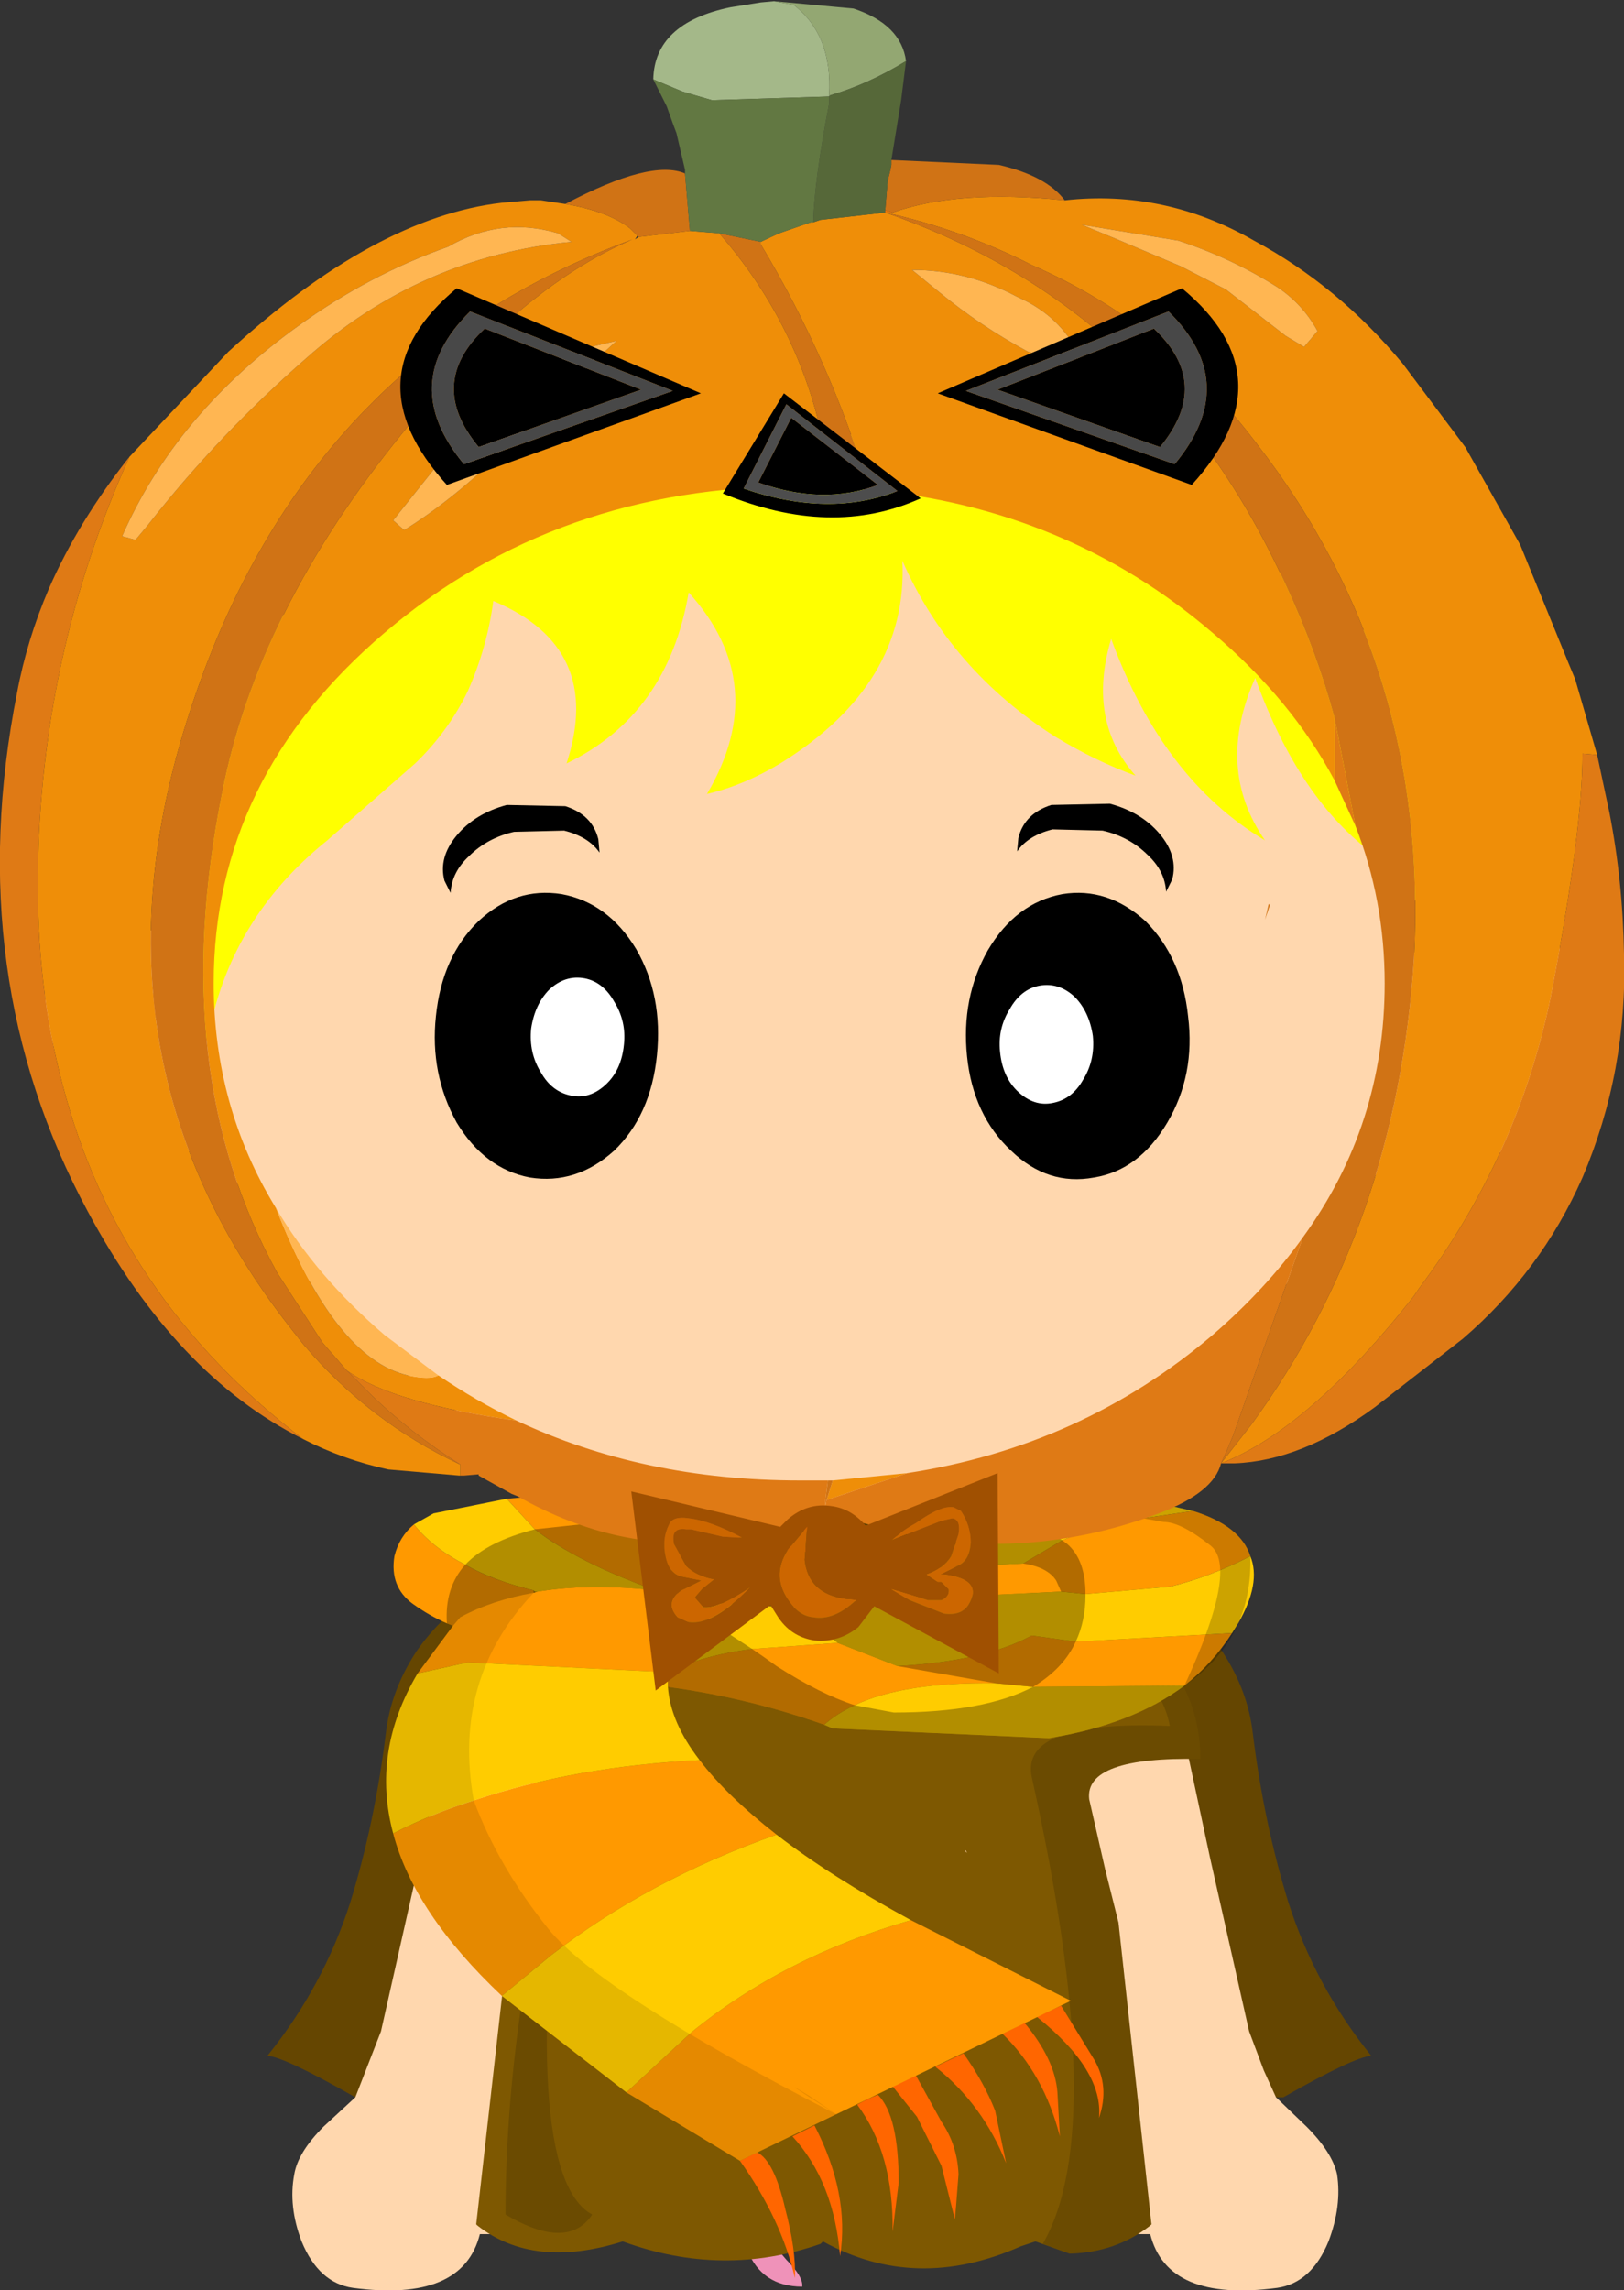
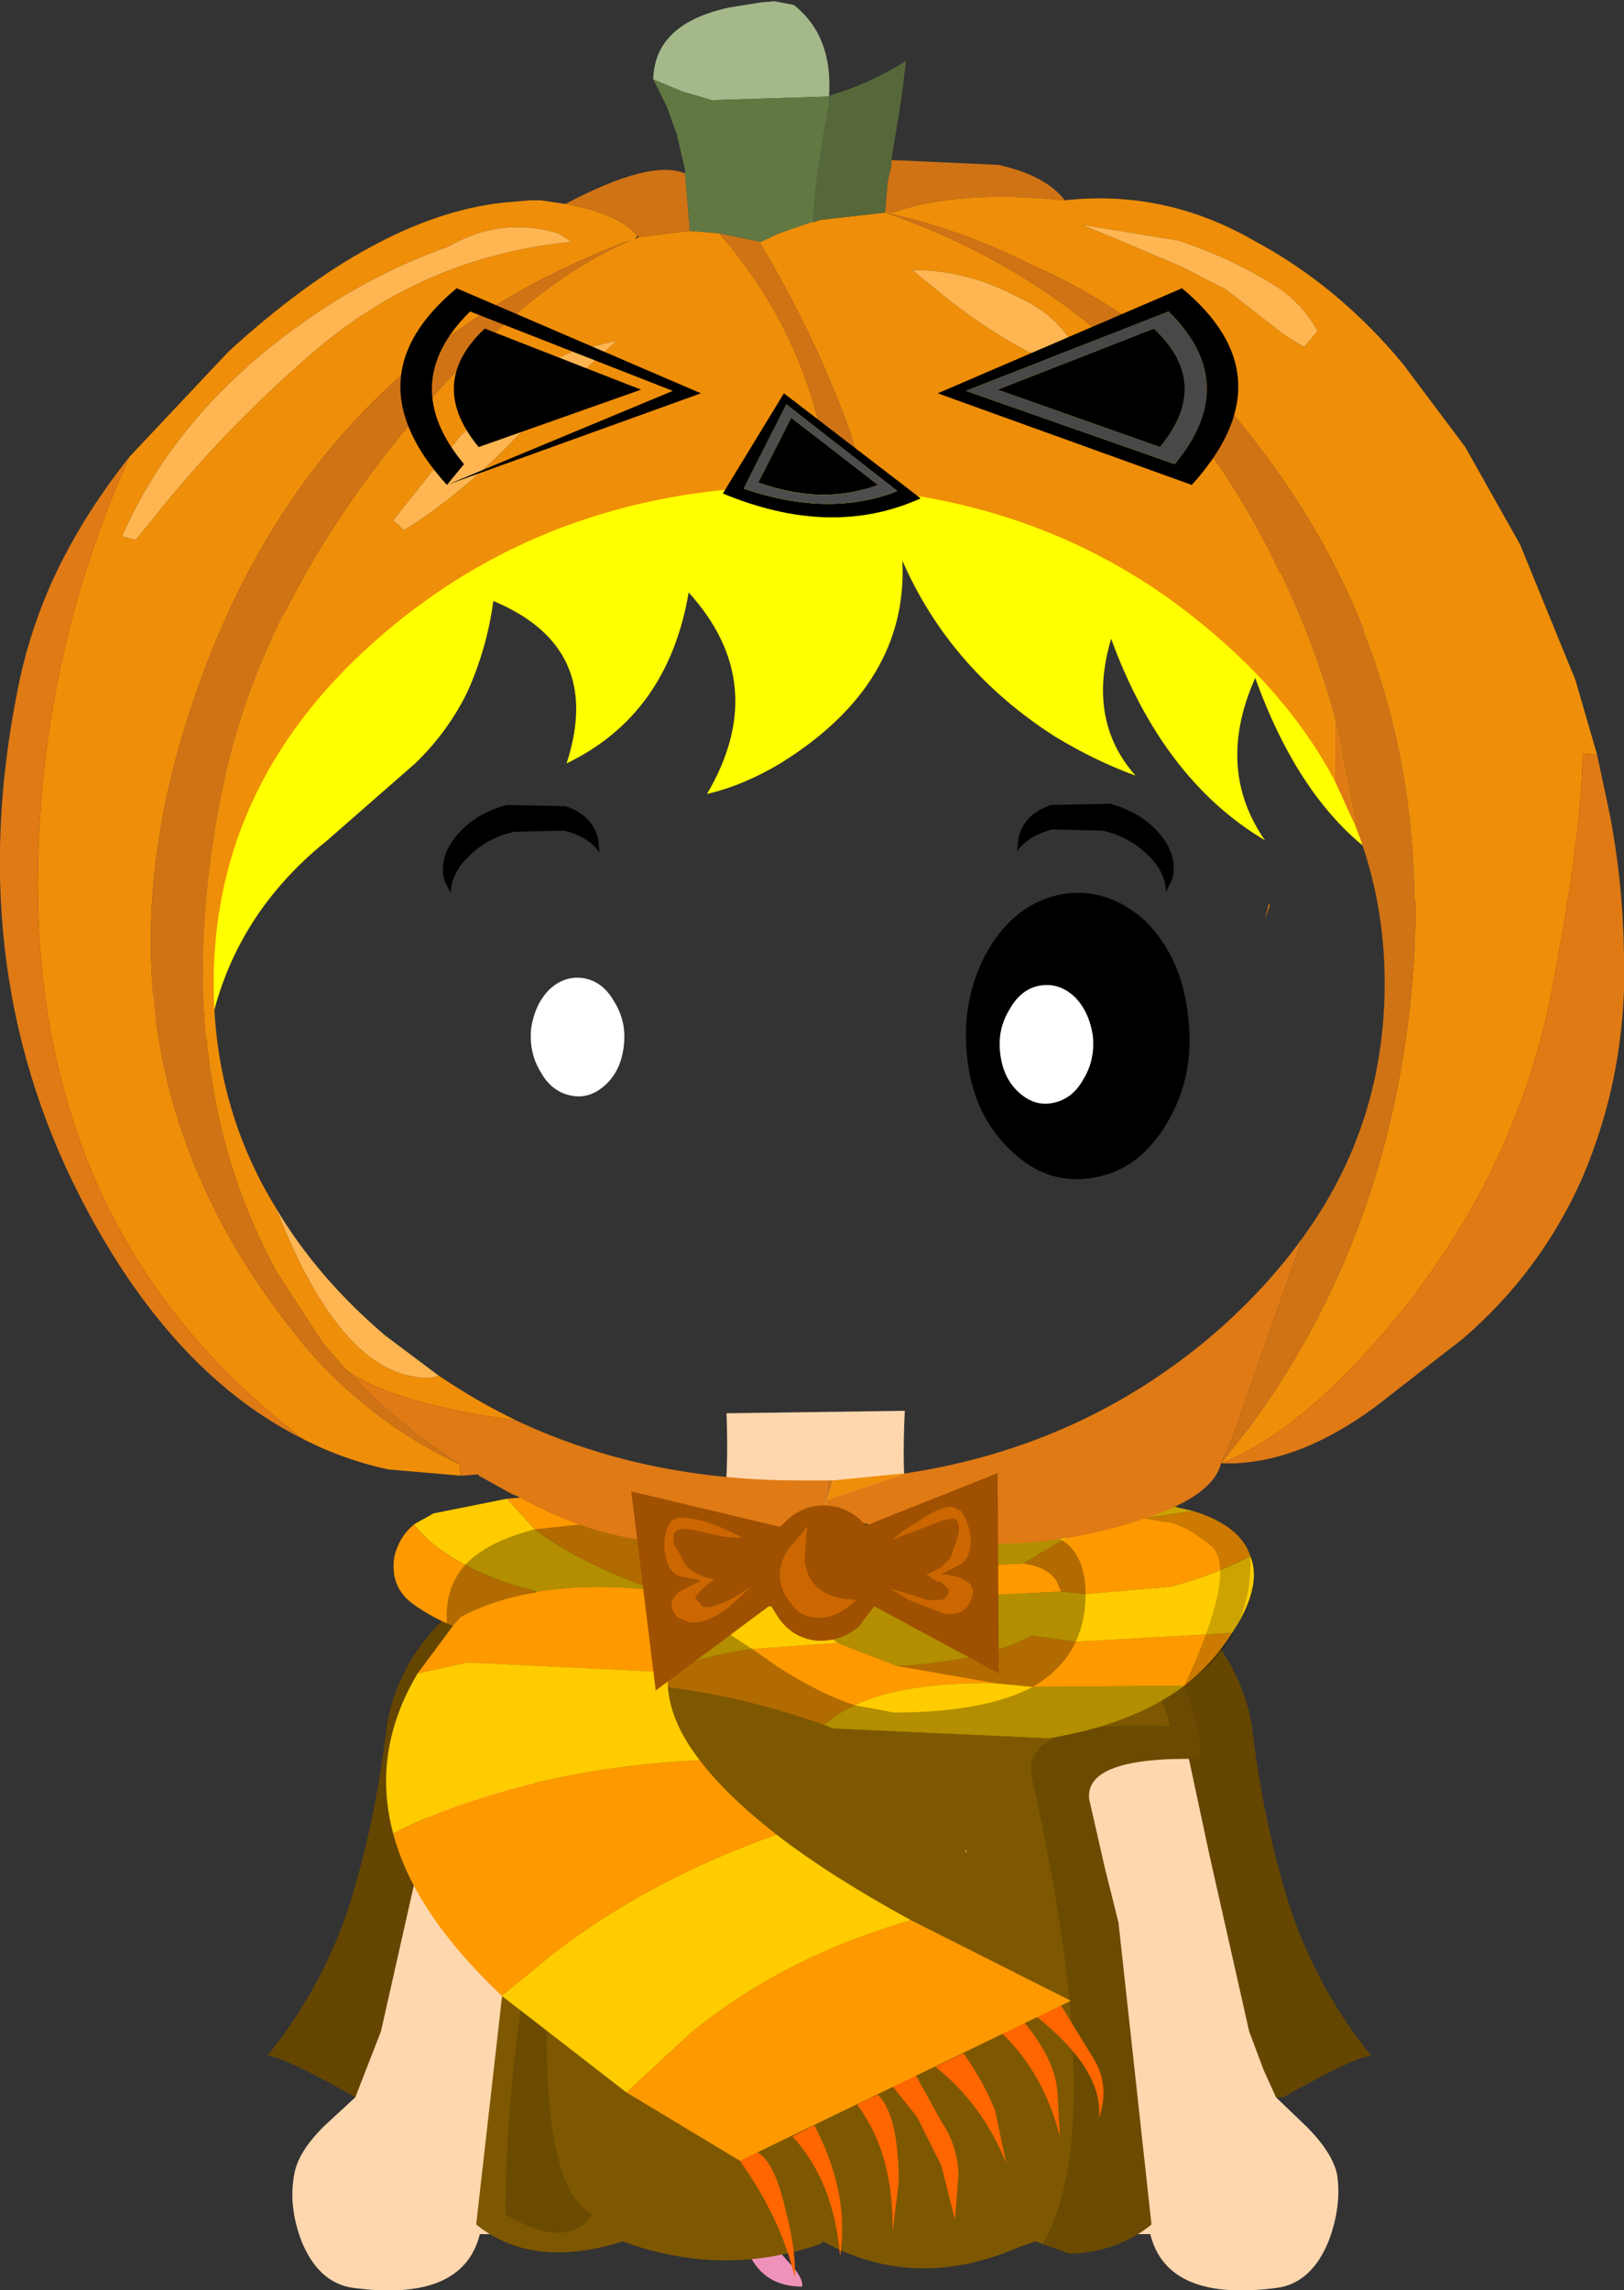
<svg xmlns="http://www.w3.org/2000/svg" height="93.75px" width="66.5px">
  <rect width="100%" height="100%" fill="#333333" stroke="none" />
  <g transform="matrix(1.0, 0.0, 0.0, 1.0, 33.2, 60.6)">
    <path d="M19.35 25.25 L-18.65 25.25 Q-21.55 23.6 -22.25 23.55 -19.95 20.7 -18.85 17.25 -17.85 14.0 -17.4 10.35 -17.2 8.6 -16.15 7.0 -14.15 4.1 -9.55 2.7 L-9.4 1.7 -9.0 0.8 9.7 0.8 10.1 1.7 10.3 2.9 Q14.85 4.1 16.85 7.0 17.9 8.6 18.1 10.35 18.55 14.0 19.55 17.25 20.65 20.7 22.95 23.55 22.25 23.6 19.35 25.25" fill="#654601" fill-rule="evenodd" stroke="none" />
    <path d="M-7.85 4.55 Q-4.95 3.75 -4.0 2.4 -3.3 1.35 -3.45 -2.75 L3.85 -2.85 Q3.65 1.35 4.35 2.4 5.3 3.75 8.2 4.55 L12.15 5.7 Q14.5 7.0 14.8 8.2 L16.35 15.45 17.95 22.55 18.55 24.15 19.05 25.25 20.3 26.45 Q21.35 27.5 21.55 28.4 21.75 29.7 21.2 31.15 20.5 32.85 19.1 33.05 14.6 33.65 13.9 30.85 L-13.55 30.85 Q-14.25 33.65 -18.75 33.05 -20.15 32.85 -20.85 31.15 -21.4 29.7 -21.15 28.4 -21.0 27.5 -19.95 26.45 L-18.65 25.25 -17.6 22.55 -16.0 15.45 -14.45 8.2 Q-14.15 7.0 -11.8 5.7 L-7.85 4.55" fill="#ffd7ae" fill-rule="evenodd" stroke="none" />
-     <path d="M24.25 -33.7 L24.7 -21.6 26.6 -22.45 Q29.85 -23.6 30.65 -21.8 31.0 -21.05 31.0 -19.95 30.95 -18.6 30.3 -16.8 29.15 -13.4 27.5 -13.15 25.3 -12.85 24.25 -14.2 18.35 -4.7 8.25 -0.3 -1.8 4.05 -11.75 -1.2 -20.15 -5.7 -24.65 -14.2 -25.7 -12.85 -27.9 -13.15 -29.55 -13.4 -30.7 -16.8 -31.3 -18.55 -31.35 -19.8 L-31.35 -19.95 Q-31.4 -21.05 -31.0 -21.8 -30.5 -22.95 -28.85 -22.85 L-26.95 -22.5 -24.75 -21.6 Q-25.3 -31.1 -24.2 -32.05 -21.35 -35.2 -15.1 -37.15 -9.25 -38.9 -1.9 -39.15 5.5 -39.4 12.3 -38.0 19.55 -36.6 24.25 -33.7 M27.7 -18.7 L27.25 -19.8 27.4 -19.85 Q29.35 -20.0 29.35 -18.7 29.9 -19.0 29.75 -19.7 L29.35 -20.5 Q28.75 -21.45 27.25 -20.5 L25.95 -19.6 25.9 -19.5 Q26.6 -18.55 26.75 -17.15 26.9 -15.75 25.6 -14.75 28.75 -15.6 27.7 -18.7 M27.1 -20.9 L27.05 -20.9 27.15 -20.7 27.1 -20.9 M-30.1 -20.35 L-30.35 -19.7 Q-30.55 -19.0 -29.95 -18.7 L-29.8 -19.35 Q-29.4 -20.0 -28.05 -19.85 L-27.8 -19.8 -28.25 -18.7 Q-29.4 -15.6 -26.25 -14.75 -27.5 -15.75 -27.35 -17.15 -27.2 -18.55 -26.5 -19.5 L-26.5 -19.6 -27.55 -20.4 -27.8 -20.5 Q-29.4 -21.45 -29.95 -20.5 L-30.1 -20.35" fill="#ffd7ae" fill-rule="evenodd" stroke="none" />
    <path d="M27.7 -18.7 Q28.75 -15.6 25.6 -14.75 26.9 -15.75 26.75 -17.15 26.6 -18.55 25.9 -19.5 L25.95 -19.6 27.25 -20.5 Q28.75 -21.45 29.35 -20.5 L29.75 -19.7 Q29.9 -19.0 29.35 -18.7 29.35 -20.0 27.4 -19.85 L27.25 -19.8 27.7 -18.7 M-30.1 -20.35 L-29.95 -20.5 Q-29.4 -21.45 -27.8 -20.5 L-27.55 -20.4 -26.5 -19.6 -26.5 -19.5 Q-27.2 -18.55 -27.35 -17.15 -27.5 -15.75 -26.25 -14.75 -29.4 -15.6 -28.25 -18.7 L-27.8 -19.8 -28.05 -19.85 Q-29.4 -20.0 -29.8 -19.35 L-29.95 -18.7 Q-30.55 -19.0 -30.35 -19.7 L-30.1 -20.35" fill="#feaf61" fill-rule="evenodd" stroke="none" />
    <path d="M25.0 -32.9 Q26.5 -31.45 27.1 -28.6 28.15 -23.55 25.15 -18.8 26.15 -23.4 23.1 -25.6 20.0 -27.85 18.2 -32.85 16.55 -29.15 18.6 -26.2 14.4 -28.7 12.3 -34.45 11.3 -31.1 13.3 -28.85 11.65 -29.45 10.0 -30.45 5.7 -33.2 3.75 -37.65 4.0 -32.6 -1.25 -29.35 -2.75 -28.45 -4.25 -28.1 -1.6 -32.6 -5.0 -36.35 -5.85 -31.35 -10.0 -29.35 -8.45 -34.1 -13.0 -36.0 -13.25 -34.1 -14.05 -32.3 -14.85 -30.65 -16.2 -29.35 L-19.8 -26.2 Q-23.85 -22.95 -24.7 -18.0 -27.35 -21.95 -26.65 -26.35 -25.95 -30.75 -24.5 -33.0 L-22.2 -34.95 Q-14.1 -41.55 -5.4 -42.75 -1.7 -43.25 2.1 -42.75 L5.3 -42.25 11.0 -40.8 Q15.45 -39.4 19.25 -37.15 L22.1 -35.25 25.0 -32.9" fill="#ffff00" fill-rule="evenodd" stroke="none" />
-     <path d="M-7.15 -21.75 Q-6.05 -19.85 -6.3 -17.4 -6.55 -14.95 -8.05 -13.5 -9.6 -12.1 -11.5 -12.4 -13.35 -12.75 -14.5 -14.65 -15.6 -16.65 -15.35 -19.0 -15.1 -21.45 -13.6 -22.9 -12.1 -24.3 -10.2 -24.0 -8.3 -23.65 -7.15 -21.75" fill="#000000" fill-rule="evenodd" stroke="none" />
    <path d="M-7.65 -17.85 Q-7.75 -16.8 -8.4 -16.2 -9.05 -15.6 -9.8 -15.75 -10.6 -15.9 -11.05 -16.7 -11.55 -17.5 -11.45 -18.5 -11.3 -19.5 -10.7 -20.1 -10.05 -20.7 -9.25 -20.55 -8.5 -20.4 -8.05 -19.6 -7.55 -18.8 -7.65 -17.85" fill="#ffffff" fill-rule="evenodd" stroke="none" />
    <path d="M7.25 -21.7 Q6.15 -19.75 6.4 -17.35 6.65 -14.95 8.2 -13.5 9.7 -12.05 11.6 -12.4 13.45 -12.7 14.6 -14.65 15.75 -16.6 15.45 -19.0 15.2 -21.4 13.7 -22.9 12.15 -24.3 10.3 -24.0 8.4 -23.65 7.25 -21.7" fill="#000000" fill-rule="evenodd" stroke="none" />
    <path d="M7.75 -17.55 Q7.85 -16.5 8.5 -15.9 9.15 -15.3 9.9 -15.45 10.7 -15.6 11.15 -16.4 11.65 -17.2 11.55 -18.2 11.4 -19.2 10.8 -19.8 10.15 -20.4 9.35 -20.25 8.6 -20.1 8.15 -19.3 7.65 -18.5 7.75 -17.55" fill="#ffffff" fill-rule="evenodd" stroke="none" />
    <path d="M0.9 28.6 Q2.6 29.65 1.9 31.45 2.25 29.9 0.95 29.15 -0.4 28.35 -1.45 29.65 -2.0 30.35 -1.8 30.95 L-1.0 31.9 Q-0.3 32.6 -0.35 33.0 -2.0 33.0 -2.6 31.5 -3.2 29.95 -2.1 28.85 -0.8 27.5 0.9 28.6" fill="#ef92b9" fill-rule="evenodd" stroke="none" />
    <path d="M15.95 11.4 Q11.2 11.3 11.4 13.05 L12.05 15.9 12.6 18.1 13.95 30.45 13.9 30.5 Q12.5 31.6 10.6 31.65 L9.2 31.15 8.6 31.35 Q4.3 33.25 0.5 31.15 L0.4 31.25 Q-3.6 32.65 -7.7 31.15 -11.35 32.3 -13.65 30.5 L-13.7 30.45 -12.3 18.1 -11.75 15.9 -11.15 13.05 Q-10.95 11.3 -15.65 11.4 -15.7 8.5 -13.5 6.5 -11.3 4.5 -8.15 4.5 -4.4 0.8 1.0 1.35 6.35 1.9 8.4 4.5 11.55 4.5 13.75 6.5 15.95 8.5 15.95 11.4 M6.4 15.25 L6.35 15.15 6.3 15.15 6.4 15.25" fill="#7e5801" fill-rule="evenodd" stroke="none" />
    <path d="M1.0 1.35 Q5.95 1.85 8.1 4.15 5.05 2.7 0.6 1.3 L1.0 1.35" fill="#000000" fill-opacity="0.302" fill-rule="evenodd" stroke="none" />
    <path d="M15.95 11.4 Q11.2 11.3 11.4 13.05 L12.05 15.9 12.6 18.1 13.95 30.45 13.9 30.5 Q12.5 31.6 10.6 31.65 L9.5 31.25 Q12.25 26.5 9.05 12.15 8.55 9.8 14.7 10.05 14.2 7.2 8.8 4.5 11.7 4.6 13.75 6.5 15.95 8.5 15.95 11.4" fill="#000000" fill-opacity="0.153" fill-rule="evenodd" stroke="none" />
    <path d="M-7.35 5.3 Q-12.85 6.9 -14.05 9.0 -12.25 5.0 -7.8 5.25 L-7.35 5.3 M-8.95 30.05 Q-9.95 31.55 -12.5 30.05 -12.5 22.05 -10.05 12.7 -12.0 28.4 -8.95 30.05" fill="#000000" fill-opacity="0.153" fill-rule="evenodd" stroke="none" />
    <path d="M0.3 2.05 L-4.4 2.2 Q-4.7 1.95 -5.0 1.8 L-1.7 1.5 Q0.65 1.65 0.3 2.05 M1.9 25.55 Q2.35 25.3 2.75 25.15 3.6 26.0 3.6 28.75 L3.35 30.75 Q3.4 27.55 1.9 25.55 M-0.75 26.85 L0.15 26.4 Q1.6 29.2 1.2 31.75 0.95 28.7 -0.75 26.85 M5.1 24.0 L6.25 23.45 Q7.1 24.65 7.55 25.8 L8.0 27.95 Q7.05 25.55 5.1 24.0 M11.8 26.1 Q12.0 24.15 9.25 21.95 L10.25 21.5 11.6 23.7 Q12.25 24.8 11.8 26.1 M10.2 26.85 Q9.55 24.3 7.85 22.65 L8.75 22.2 Q10.0 23.7 10.1 25.05 L10.2 26.85 M-2.9 27.85 L-2.2 27.5 Q-1.5 27.85 -1.05 29.8 -0.6 31.5 -0.65 32.65 -1.2 30.25 -2.9 27.85 M-4.4 0.4 L-4.0 0.4 -3.95 0.4 Q-1.9 0.4 -0.95 1.05 -4.45 0.45 -6.55 1.05 L-6.9 0.95 -7.65 0.75 Q-10.05 0.6 -4.4 0.4 M-3.05 3.05 L-3.7 2.6 Q-0.4 2.5 0.65 3.05 -2.0 2.6 -3.05 3.05 M3.35 24.8 L4.3 24.35 5.35 26.25 Q6.0 27.2 6.05 28.4 L5.95 29.7 5.9 30.25 5.35 28.05 4.35 26.05 3.35 24.8" fill="#ff6600" fill-rule="evenodd" stroke="none" />
    <path d="M-11.3 0.65 L-7.65 0.75 -6.9 0.95 -6.55 1.05 -5.7 1.4 -5.0 1.8 Q-4.7 1.95 -4.4 2.2 L-3.75 2.6 -3.7 2.6 -3.05 3.05 -4.95 3.0 Q-5.7 3.0 -5.7 3.75 -5.7 4.3 -5.2 4.45 L-4.75 4.75 -4.35 5.0 -4.7 5.4 Q-5.75 6.55 -5.85 7.85 L-14.05 7.45 -16.1 7.9 -14.65 5.95 -14.9 5.85 Q-15.6 5.55 -16.3 5.05 -17.25 4.35 -17.05 3.1 -16.85 2.3 -16.25 1.8 -15.5 2.75 -14.15 3.45 -13.0 4.1 -11.35 4.5 L-11.35 4.6 -11.2 4.55 Q-9.05 4.2 -6.35 4.5 -9.55 3.35 -11.3 2.0 L-12.45 0.75 -11.3 0.65 M8.95 6.4 L9.05 6.35 10.85 6.6 17.25 6.25 Q16.45 7.5 15.3 8.4 L9.1 8.45 7.55 8.3 Q3.8 8.25 1.8 9.2 1.05 9.55 0.55 10.0 -2.55 8.9 -5.85 8.45 L-5.85 7.85 Q-4.4 7.15 -2.4 6.9 L1.1 6.65 3.55 7.6 Q7.05 7.4 8.95 6.4 M8.7 3.4 L10.3 2.45 Q11.6 1.9 13.6 1.55 L15.65 1.25 Q17.6 1.85 18.0 3.1 16.35 3.95 14.7 4.35 L11.25 4.65 10.25 4.55 1.0 5.0 Q2.95 4.6 4.55 3.6 L8.7 3.4 M-13.8 13.1 Q-9.65 11.7 -4.55 11.45 -3.45 12.9 -1.4 14.5 -6.65 16.35 -10.65 19.45 L-12.65 21.1 Q-16.25 17.7 -17.1 14.45 -15.55 13.65 -13.8 13.1 M-4.9 22.6 Q-1.1 19.5 4.1 18.0 L10.65 21.3 -2.9 27.85 -7.55 25.05 -4.9 22.6" fill="#ff9900" fill-rule="evenodd" stroke="none" />
    <path d="M18.0 3.1 Q18.45 4.2 17.5 5.85 L17.25 6.25 10.85 6.6 9.05 6.35 8.95 6.4 Q7.05 7.4 3.55 7.6 L1.1 6.65 -2.4 6.9 Q-4.4 7.15 -5.85 7.85 -5.75 6.55 -4.7 5.4 L-4.35 5.0 -0.85 5.2 1.0 5.0 10.25 4.55 11.25 4.65 14.7 4.35 Q16.35 3.95 18.0 3.1 M8.65 1.4 L8.6 1.3 Q10.25 0.75 12.0 0.75 L14.55 1.0 15.65 1.25 13.6 1.55 Q11.6 1.9 10.3 2.45 L8.7 3.4 4.55 3.6 5.5 2.95 Q6.8 1.95 8.25 1.4 L8.65 1.4 M4.1 18.0 Q-1.1 19.5 -4.9 22.6 L-7.55 25.05 -12.65 21.1 -10.65 19.45 Q-6.65 16.35 -1.4 14.5 0.8 16.2 4.1 18.0 M1.8 9.2 Q3.8 8.25 7.55 8.3 L9.1 8.45 15.3 8.4 Q13.15 10.0 9.75 10.55 L0.9 10.15 0.55 10.0 Q1.05 9.55 1.8 9.2 M-16.1 7.9 L-14.05 7.45 -5.85 7.85 -5.85 8.45 Q-5.75 9.9 -4.55 11.45 -9.65 11.7 -13.8 13.1 -15.55 13.65 -17.1 14.45 -18.0 11.1 -16.1 7.9 M-11.2 4.55 L-11.3 4.55 -11.35 4.5 Q-13.0 4.1 -14.15 3.45 -15.5 2.75 -16.25 1.8 L-15.45 1.35 -12.45 0.75 -11.3 2.0 Q-9.55 3.35 -6.35 4.5 -9.05 4.2 -11.2 4.55" fill="#ffcc00" fill-rule="evenodd" stroke="none" />
    <path d="M10.05 4.1 Q9.7 3.55 8.7 3.4 L4.55 3.6 5.5 2.95 Q6.8 1.95 8.25 1.4 L8.65 1.4 10.3 2.45 10.5 2.6 Q11.25 3.25 11.25 4.65 L11.25 4.7 Q11.25 5.75 10.85 6.6 10.35 7.7 9.1 8.45 L15.3 8.4 Q13.15 10.0 9.75 10.55 L0.9 10.15 0.55 10.0 Q-2.55 8.9 -5.85 8.45 L-5.85 7.85 Q-5.75 6.55 -4.7 5.4 L-2.4 6.9 Q-1.95 7.2 -1.4 7.6 0.4 8.75 1.8 9.2 L3.4 9.5 Q7.1 9.5 9.1 8.45 L7.55 8.3 3.55 7.6 1.1 6.65 -0.85 5.2 1.0 5.0 10.25 4.55 10.05 4.1 M-11.3 4.55 L-11.35 4.5 -11.35 4.6 Q-13.05 4.9 -14.35 5.6 L-14.65 5.95 -14.9 5.85 Q-15.0 4.4 -14.15 3.45 -13.25 2.5 -11.3 2.0 L-5.7 1.4 -4.4 2.2 -3.05 3.05 -4.95 3.0 Q-5.7 3.0 -5.7 3.75 -5.7 4.3 -5.2 4.45 L-4.75 4.75 -6.35 4.5 Q-9.05 4.2 -11.2 4.55 L-11.3 4.55" fill="#000000" fill-opacity="0.302" fill-rule="evenodd" stroke="none" />
    <path d="M16.35 2.65 Q15.15 1.7 14.45 1.7 L13.6 1.55 Q13.0 1.0 12.0 0.75 L14.55 1.0 15.65 1.25 Q17.6 1.85 18.0 3.1 18.1 6.5 15.3 8.4 17.55 3.55 16.35 2.65" fill="#000000" fill-opacity="0.2" fill-rule="evenodd" stroke="none" />
-     <path d="M-10.75 18.35 Q-8.65 20.95 1.05 25.95 -1.7 24.2 -0.05 25.2 L1.05 25.95 -2.9 27.85 -7.55 25.05 -12.65 21.1 Q-16.25 17.7 -17.1 14.45 -18.0 11.1 -16.1 7.9 L-14.65 5.95 -14.35 5.6 Q-13.05 4.9 -11.35 4.6 -14.7 8.15 -13.8 13.1 -12.8 15.8 -10.75 18.35" fill="#000000" fill-opacity="0.102" fill-rule="evenodd" stroke="none" />
    <path d="M-10.05 -27.6 Q-8.95 -27.25 -8.7 -26.25 L-8.65 -25.7 Q-9.1 -26.35 -10.1 -26.6 L-12.15 -26.55 Q-13.25 -26.3 -14.0 -25.55 -14.7 -24.9 -14.75 -24.05 L-15.0 -24.55 Q-15.25 -25.5 -14.5 -26.4 -13.75 -27.3 -12.45 -27.65 L-10.05 -27.6" fill="#000000" fill-rule="evenodd" stroke="none" />
    <path d="M9.85 -27.65 Q8.75 -27.3 8.5 -26.3 L8.45 -25.75 Q8.9 -26.4 9.9 -26.65 L11.95 -26.6 Q13.05 -26.35 13.8 -25.6 14.5 -24.95 14.55 -24.1 L14.8 -24.6 Q15.05 -25.55 14.3 -26.45 13.55 -27.35 12.25 -27.7 L9.85 -27.65" fill="#000000" fill-rule="evenodd" stroke="none" />
    <path d="M10.4 -52.4 Q14.5 -52.85 18.15 -50.75 21.6 -48.9 24.25 -45.7 L26.8 -42.3 29.05 -38.3 31.05 -33.4 31.3 -32.8 32.2 -29.7 31.6 -29.75 Q31.6 -26.55 30.3 -19.8 28.95 -13.25 24.9 -7.85 L24.7 -7.55 Q20.4 -2.1 16.8 -0.7 L18.05 -2.3 Q24.0 -10.45 24.7 -21.35 25.35 -33.3 18.25 -42.45 14.55 -47.35 9.05 -49.75 6.2 -51.2 3.05 -51.9 14.3 -48.0 19.45 -36.65 20.7 -33.95 21.45 -31.2 L21.45 -28.65 Q19.7 -31.95 16.45 -34.7 10.5 -39.8 2.4 -40.55 0.8 -45.85 -2.05 -50.6 L-2.05 -50.7 -1.3 -51.05 0.0 -51.5 0.1 -51.5 0.4 -51.6 3.05 -51.9 3.35 -51.9 Q6.05 -52.85 10.4 -52.4 M-14.35 -0.2 L-14.4 -0.2 -17.3 -0.45 Q-19.15 -0.85 -20.8 -1.7 -28.4 -7.5 -30.65 -16.25 -31.7 -20.2 -31.65 -24.8 -31.55 -33.8 -27.9 -41.9 L-23.85 -46.2 Q-17.85 -51.7 -12.65 -52.3 L-11.5 -52.4 -11.05 -52.4 -10.05 -52.25 Q-8.3 -51.95 -7.4 -51.25 L-7.1 -50.95 -7.2 -50.8 -7.05 -50.9 -4.95 -51.15 -3.75 -51.05 Q-0.65 -47.5 0.4 -43.0 L0.95 -40.65 -0.45 -40.7 Q-10.4 -40.7 -17.45 -34.7 -24.45 -28.75 -24.45 -20.35 -24.45 -15.3 -21.9 -11.15 -19.5 -5.0 -16.5 -4.3 -15.6 -4.1 -15.25 -4.3 -13.7 -3.25 -12.05 -2.45 -17.1 -3.15 -19.0 -4.5 L-19.65 -5.25 -19.7 -5.3 -20.0 -5.65 -21.85 -8.5 Q-26.4 -16.75 -24.1 -28.15 -22.65 -35.6 -16.7 -42.9 -11.9 -48.85 -7.3 -50.8 -20.6 -45.9 -25.3 -31.85 -30.15 -17.55 -21.35 -6.3 L-20.8 -5.6 Q-18.1 -2.4 -14.35 -0.65 L-14.35 -0.2 M12.55 -50.8 L15.15 -49.7 17.0 -48.75 19.45 -46.85 20.2 -46.4 20.75 -47.05 Q20.15 -48.15 19.1 -48.85 17.2 -50.05 15.05 -50.75 L11.1 -51.4 12.55 -50.8 M0.9 0.0 L3.95 -0.3 0.65 0.8 0.9 0.0 M9.95 -45.9 L11.15 -45.7 Q10.4 -47.6 8.45 -48.45 6.4 -49.55 4.15 -49.55 L5.25 -48.65 Q6.95 -47.25 8.9 -46.2 L9.95 -45.9 M-10.35 -51.05 Q-12.7 -51.75 -14.85 -50.5 -18.1 -49.35 -21.0 -47.25 -26.0 -43.65 -28.2 -38.65 L-27.65 -38.5 -27.15 -39.1 Q-24.25 -42.8 -20.7 -45.9 -16.0 -50.1 -9.8 -50.7 L-10.35 -51.05 M-9.65 -46.25 Q-11.15 -45.65 -12.45 -44.65 L-14.35 -42.75 -17.1 -39.3 -16.65 -38.9 Q-14.4 -40.3 -12.15 -42.6 L-10.15 -44.65 -7.95 -46.65 -9.65 -46.25" fill="#ef8e08" fill-rule="evenodd" stroke="none" />
    <path d="M3.3 -54.05 L7.7 -53.85 Q9.65 -53.4 10.4 -52.4 6.05 -52.85 3.35 -51.9 L3.05 -52.0 3.15 -53.2 3.25 -53.6 3.3 -53.85 3.3 -54.05 M-10.05 -52.25 Q-6.55 -54.1 -5.15 -53.5 L-4.95 -51.15 -7.05 -50.9 -7.1 -50.95 -7.4 -51.25 Q-8.3 -51.95 -10.05 -52.25 M-2.05 -50.7 L-2.05 -50.6 Q0.8 -45.85 2.4 -40.55 L0.95 -40.65 0.4 -43.0 Q-0.65 -47.5 -3.75 -51.05 L-2.05 -50.7 M21.45 -31.2 Q20.7 -33.95 19.45 -36.65 14.3 -48.0 3.05 -51.9 6.2 -51.2 9.05 -49.75 14.55 -47.35 18.25 -42.45 25.35 -33.3 24.7 -21.35 24.0 -10.45 18.05 -2.3 L16.8 -0.7 17.05 -1.25 17.3 -1.85 20.15 -9.95 Q23.5 -14.55 23.5 -20.35 23.5 -23.75 22.3 -26.8 L21.45 -31.2 M0.7 0.0 L0.9 0.0 0.65 0.8 0.6 1.05 0.6 0.8 0.7 0.0 M18.8 -23.55 L18.6 -22.95 18.75 -23.6 18.8 -23.55 M-14.35 -0.65 Q-18.1 -2.4 -20.8 -5.6 L-21.35 -6.3 Q-30.15 -17.55 -25.3 -31.85 -20.6 -45.9 -7.3 -50.8 -11.9 -48.85 -16.7 -42.9 -22.65 -35.6 -24.1 -28.15 -26.4 -16.75 -21.85 -8.5 L-20.0 -5.65 -19.7 -5.3 -19.65 -5.25 -19.0 -4.5 -18.15 -3.65 -18.05 -3.55 Q-16.4 -1.95 -14.35 -0.65" fill="#d07315" fill-rule="evenodd" stroke="none" />
    <path d="M32.2 -29.7 L32.7 -27.35 Q33.25 -24.55 33.3 -21.55 33.45 -16.75 31.6 -12.4 29.9 -8.55 26.7 -5.8 L23.1 -3.0 Q20.1 -0.8 17.35 -0.7 L16.8 -0.7 Q16.5 0.5 14.25 1.35 9.45 3.15 4.5 2.35 L0.8 1.4 0.5 1.25 0.45 1.25 0.3 1.35 Q-1.65 2.2 -3.6 2.45 -7.85 3.0 -12.0 0.65 L-12.25 0.55 -13.6 -0.2 -13.6 -0.25 -14.2 -0.2 -14.35 -0.2 -14.35 -0.65 Q-16.4 -1.95 -18.05 -3.55 L-18.15 -3.65 -19.0 -4.5 Q-17.1 -3.15 -12.05 -2.45 -6.85 0.0 -0.45 0.0 L0.7 0.0 0.6 0.8 0.6 1.05 0.65 0.8 3.95 -0.3 Q11.1 -1.4 16.45 -5.95 18.65 -7.85 20.15 -9.95 L17.3 -1.85 17.05 -1.25 16.8 -0.7 Q20.4 -2.1 24.7 -7.55 L24.9 -7.85 Q28.95 -13.25 30.3 -19.8 31.6 -26.55 31.6 -29.75 L32.2 -29.7 M-20.8 -1.7 Q-26.0 -4.3 -29.6 -11.0 -34.8 -20.65 -32.5 -32.25 -32.1 -34.4 -31.2 -36.5 -30.0 -39.25 -27.9 -41.9 -31.55 -33.8 -31.65 -24.8 -31.7 -20.2 -30.65 -16.25 -28.4 -7.5 -20.8 -1.7 M21.45 -28.65 L21.45 -31.2 22.3 -26.8 21.45 -28.65" fill="#df7a15" fill-rule="evenodd" stroke="none" />
    <path d="M-1.5 -60.55 L-0.7 -60.4 Q0.9 -59.15 0.75 -56.7 L0.75 -56.65 -4.05 -56.5 -5.25 -56.85 -6.45 -57.35 Q-6.4 -59.65 -3.3 -60.3 L-2.05 -60.5 -1.5 -60.55" fill="#a4b889" fill-rule="evenodd" stroke="none" />
-     <path d="M-1.5 -60.55 L1.75 -60.25 Q3.7 -59.6 3.9 -58.1 2.35 -57.15 0.8 -56.7 L0.75 -56.65 0.75 -56.7 Q0.9 -59.15 -0.7 -60.4 L-1.5 -60.55" fill="#93a772" fill-rule="evenodd" stroke="none" />
    <path d="M0.75 -56.65 L0.8 -56.7 Q2.35 -57.15 3.9 -58.1 L3.7 -56.5 3.3 -54.05 3.3 -53.85 3.25 -53.6 3.15 -53.2 3.05 -52.0 3.05 -51.9 0.4 -51.6 0.1 -51.5 Q0.15 -53.25 0.75 -56.35 L0.75 -56.65" fill="#566839" fill-rule="evenodd" stroke="none" />
    <path d="M3.05 -52.0 L3.35 -51.9 3.05 -51.9 3.05 -52.0" fill="#e77607" fill-rule="evenodd" stroke="none" />
    <path d="M-5.15 -53.5 L-5.15 -53.65 -5.5 -55.15 -5.65 -55.55 -5.9 -56.25 -6.45 -57.35 -5.25 -56.85 -4.05 -56.5 0.75 -56.65 0.75 -56.35 Q0.15 -53.25 0.1 -51.5 L0.0 -51.5 -1.3 -51.05 -2.05 -50.7 -3.75 -51.05 -4.95 -51.15 -5.15 -53.5" fill="#627842" fill-rule="evenodd" stroke="none" />
    <path d="M12.55 -50.8 L11.1 -51.4 15.05 -50.75 Q17.2 -50.05 19.1 -48.85 20.15 -48.15 20.75 -47.05 L20.2 -46.4 19.45 -46.85 17.0 -48.75 15.15 -49.7 12.55 -50.8 M-21.9 -11.15 Q-20.25 -8.35 -17.45 -5.95 L-15.25 -4.3 Q-15.6 -4.1 -16.5 -4.3 -19.5 -5.0 -21.9 -11.15 M9.95 -45.9 L8.9 -46.2 Q6.95 -47.25 5.25 -48.65 L4.15 -49.55 Q6.4 -49.55 8.45 -48.45 10.4 -47.6 11.15 -45.7 L9.95 -45.9 M-10.35 -51.05 L-9.8 -50.7 Q-16.0 -50.1 -20.7 -45.9 -24.25 -42.8 -27.15 -39.1 L-27.65 -38.5 -28.2 -38.65 Q-26.0 -43.65 -21.0 -47.25 -18.1 -49.35 -14.85 -50.5 -12.7 -51.75 -10.35 -51.05 M-9.65 -46.25 L-7.95 -46.65 -10.15 -44.65 -12.15 -42.6 Q-14.4 -40.3 -16.65 -38.9 L-17.1 -39.3 -14.35 -42.75 -12.45 -44.65 Q-11.15 -45.65 -9.65 -46.25" fill="#ffb652" fill-rule="evenodd" stroke="none" />
    <path d="M1.85 4.9 Q0.95 5.75 0.1 5.6 -0.45 5.55 -0.85 5.0 -1.65 3.95 -0.95 2.85 L-0.15 1.9 -0.25 3.25 Q-0.1 4.65 1.45 4.85 L1.85 4.9 M5.85 1.1 L6.15 1.25 Q6.55 1.85 6.55 2.55 6.5 3.3 6.0 3.5 L5.3 3.85 5.45 3.85 Q7.1 4.05 6.45 5.1 6.15 5.55 5.45 5.45 L4.05 4.9 3.3 4.45 4.8 4.9 5.35 4.9 Q5.7 4.75 5.65 4.45 L5.35 4.15 5.2 4.15 4.75 3.85 Q5.45 3.6 5.75 3.1 L6.05 2.2 Q6.15 1.6 5.8 1.55 L5.35 1.65 3.3 2.45 Q3.75 2.05 4.3 1.75 5.35 1.0 5.85 1.1 M-5.0 1.55 Q-4.1 1.65 -2.8 2.35 L-3.6 2.3 -4.9 2.0 -5.1 2.0 Q-5.75 1.9 -5.6 2.6 L-5.1 3.5 Q-4.7 3.9 -3.95 4.05 L-4.45 4.45 -4.75 4.8 -4.4 5.2 -4.35 5.2 Q-3.8 5.25 -2.45 4.35 -4.0 5.95 -5.0 5.8 L-5.45 5.6 Q-6.0 5.0 -5.3 4.5 L-4.5 4.1 -5.25 3.95 Q-5.8 3.85 -5.95 3.1 -6.1 2.4 -5.8 1.8 -5.65 1.45 -5.0 1.55" fill="#cc6600" fill-rule="evenodd" stroke="none" />
    <path d="M5.85 1.1 Q5.35 1.0 4.3 1.75 3.75 2.05 3.3 2.45 L5.35 1.65 5.8 1.55 Q6.15 1.6 6.05 2.2 L5.75 3.1 Q5.45 3.6 4.75 3.85 L5.2 4.15 5.35 4.15 5.65 4.45 Q5.7 4.75 5.35 4.9 L4.8 4.9 3.3 4.45 4.05 4.9 5.45 5.45 Q6.15 5.55 6.45 5.1 7.1 4.05 5.45 3.85 L5.3 3.85 6.0 3.5 Q6.5 3.3 6.55 2.55 6.55 1.85 6.15 1.25 L5.85 1.1 M1.85 4.9 L1.45 4.85 Q-0.1 4.65 -0.25 3.25 L-0.15 1.9 -0.95 2.85 Q-1.65 3.95 -0.85 5.0 -0.45 5.55 0.1 5.6 0.95 5.75 1.85 4.9 M2.6 5.15 L1.95 6.0 Q1.15 6.65 0.15 6.55 -0.85 6.4 -1.4 5.5 L-1.65 5.1 -6.35 8.6 -7.35 0.45 -1.25 1.9 -0.95 1.6 Q-0.15 0.9 0.85 1.05 1.65 1.15 2.25 1.85 L7.65 -0.3 7.7 7.9 2.6 5.15 M-5.0 1.55 Q-5.65 1.45 -5.8 1.8 -6.1 2.4 -5.95 3.1 -5.8 3.85 -5.25 3.95 L-4.5 4.1 -5.3 4.5 Q-6.0 5.0 -5.45 5.6 L-5.0 5.8 Q-4.0 5.95 -2.45 4.35 -3.8 5.25 -4.35 5.2 L-4.4 5.2 -4.75 4.8 -4.45 4.45 -3.95 4.05 Q-4.7 3.9 -5.1 3.5 L-5.6 2.6 Q-5.75 1.9 -5.1 2.0 L-4.9 2.0 -3.6 2.3 -2.8 2.35 Q-4.1 1.65 -5.0 1.55" fill="#a05001" fill-rule="evenodd" stroke="none" />
-     <path d="M-13.35 -47.15 L-6.95 -44.65 -13.6 -42.3 Q-15.75 -44.9 -13.35 -47.15 M-14.9 -40.75 Q-18.9 -45.15 -14.5 -48.8 L-4.5 -44.5 -14.9 -40.75 M-14.2 -41.6 L-5.65 -44.6 -13.95 -47.85 Q-16.95 -44.9 -14.2 -41.6" fill="#000000" fill-rule="evenodd" stroke="none" />
-     <path d="M-13.35 -47.15 Q-15.75 -44.9 -13.6 -42.3 L-6.95 -44.65 -13.35 -47.15 M-14.2 -41.6 Q-16.95 -44.9 -13.95 -47.85 L-5.65 -44.6 -14.2 -41.6" fill="#484848" fill-rule="evenodd" stroke="none" />
+     <path d="M-13.35 -47.15 L-6.95 -44.65 -13.6 -42.3 Q-15.75 -44.9 -13.35 -47.15 M-14.9 -40.75 Q-18.9 -45.15 -14.5 -48.8 L-4.5 -44.5 -14.9 -40.75 L-5.65 -44.6 -13.95 -47.85 Q-16.95 -44.9 -14.2 -41.6" fill="#000000" fill-rule="evenodd" stroke="none" />
    <path d="M14.9 -41.6 L6.35 -44.6 14.65 -47.85 Q17.65 -44.9 14.9 -41.6 M15.6 -40.75 Q19.6 -45.15 15.2 -48.8 L5.2 -44.5 15.6 -40.75 M14.05 -47.15 L7.65 -44.65 14.3 -42.3 Q16.45 -44.9 14.05 -47.15" fill="#000000" fill-rule="evenodd" stroke="none" />
    <path d="M14.9 -41.6 Q17.65 -44.9 14.65 -47.85 L6.35 -44.6 14.9 -41.6 M14.05 -47.15 Q16.45 -44.9 14.3 -42.3 L7.65 -44.65 14.05 -47.15" fill="#484848" fill-rule="evenodd" stroke="none" />
    <path d="M-0.8 -43.5 L2.75 -40.75 Q0.5 -39.9 -2.15 -40.85 L-0.8 -43.5 M-2.75 -40.6 Q0.75 -39.4 3.55 -40.5 L-1.0 -44.05 -2.75 -40.6 M-3.6 -40.4 L-1.1 -44.5 4.5 -40.2 Q0.85 -38.55 -3.6 -40.4" fill="#000000" fill-rule="evenodd" stroke="none" />
    <path d="M-2.75 -40.6 L-1.0 -44.05 3.55 -40.5 Q0.75 -39.4 -2.75 -40.6 M-0.8 -43.5 L-2.15 -40.85 Q0.5 -39.9 2.75 -40.75 L-0.8 -43.5" fill="#4d4d4d" fill-rule="evenodd" stroke="none" />
  </g>
</svg>